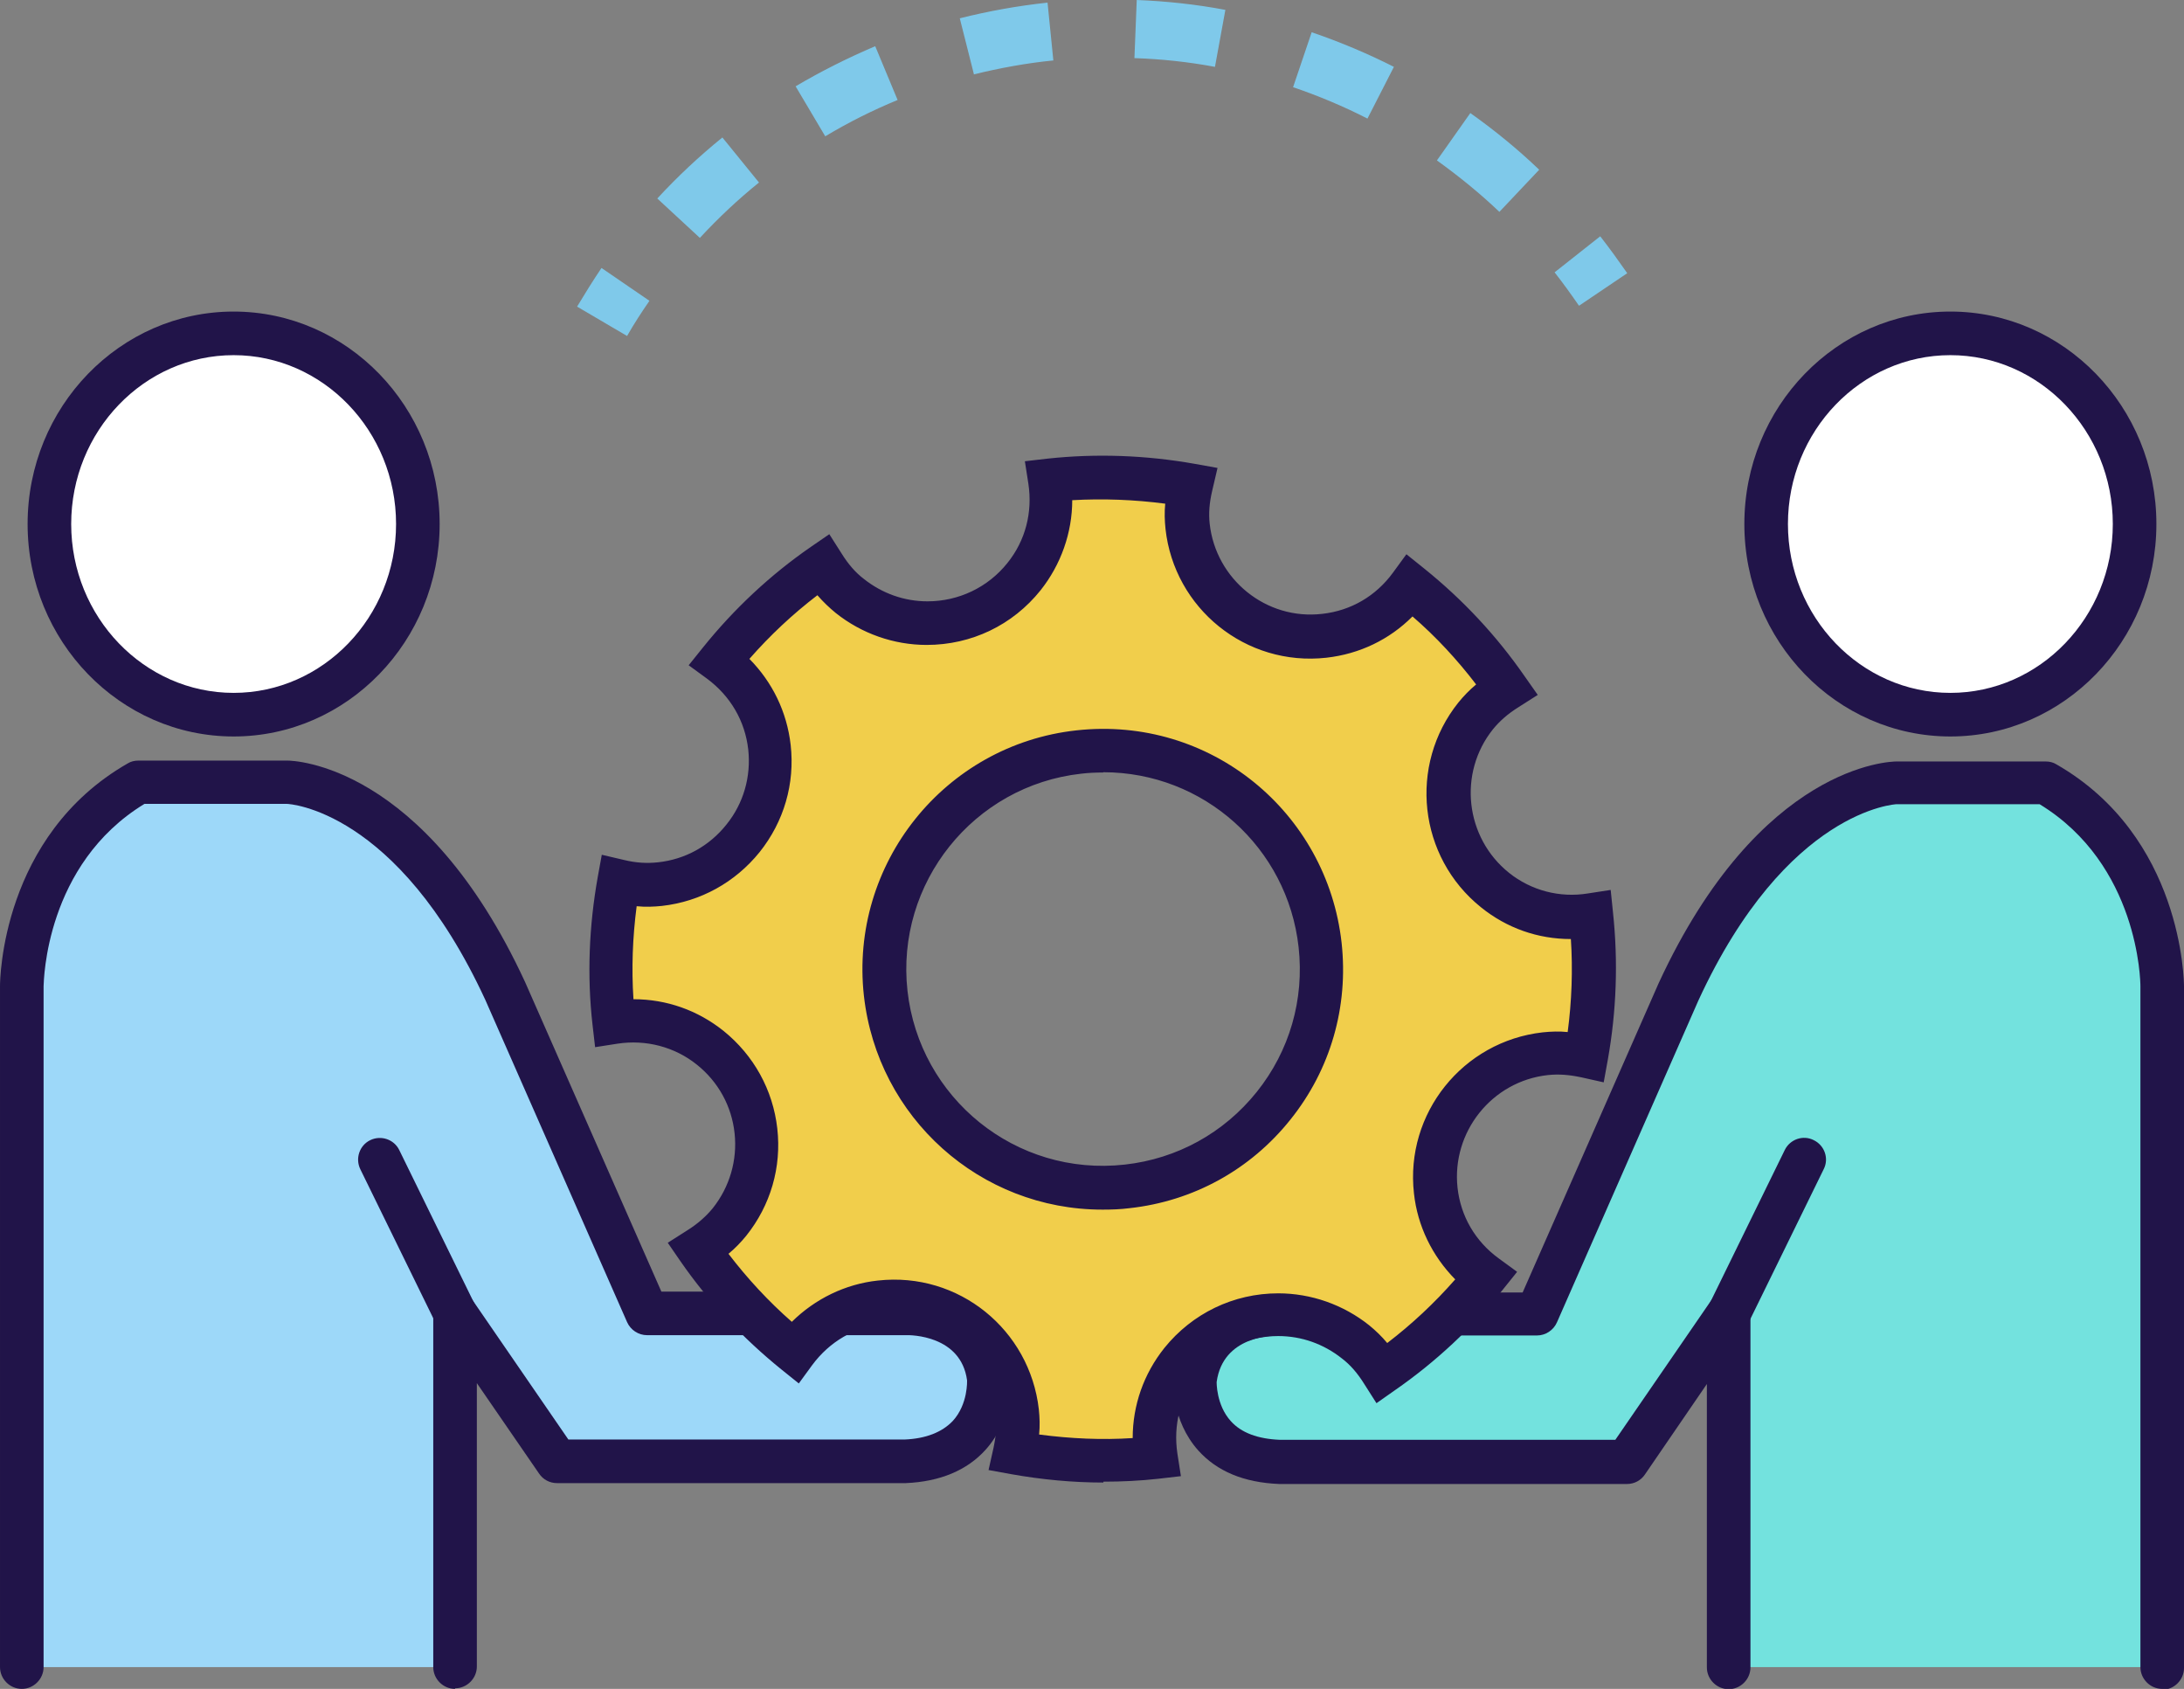
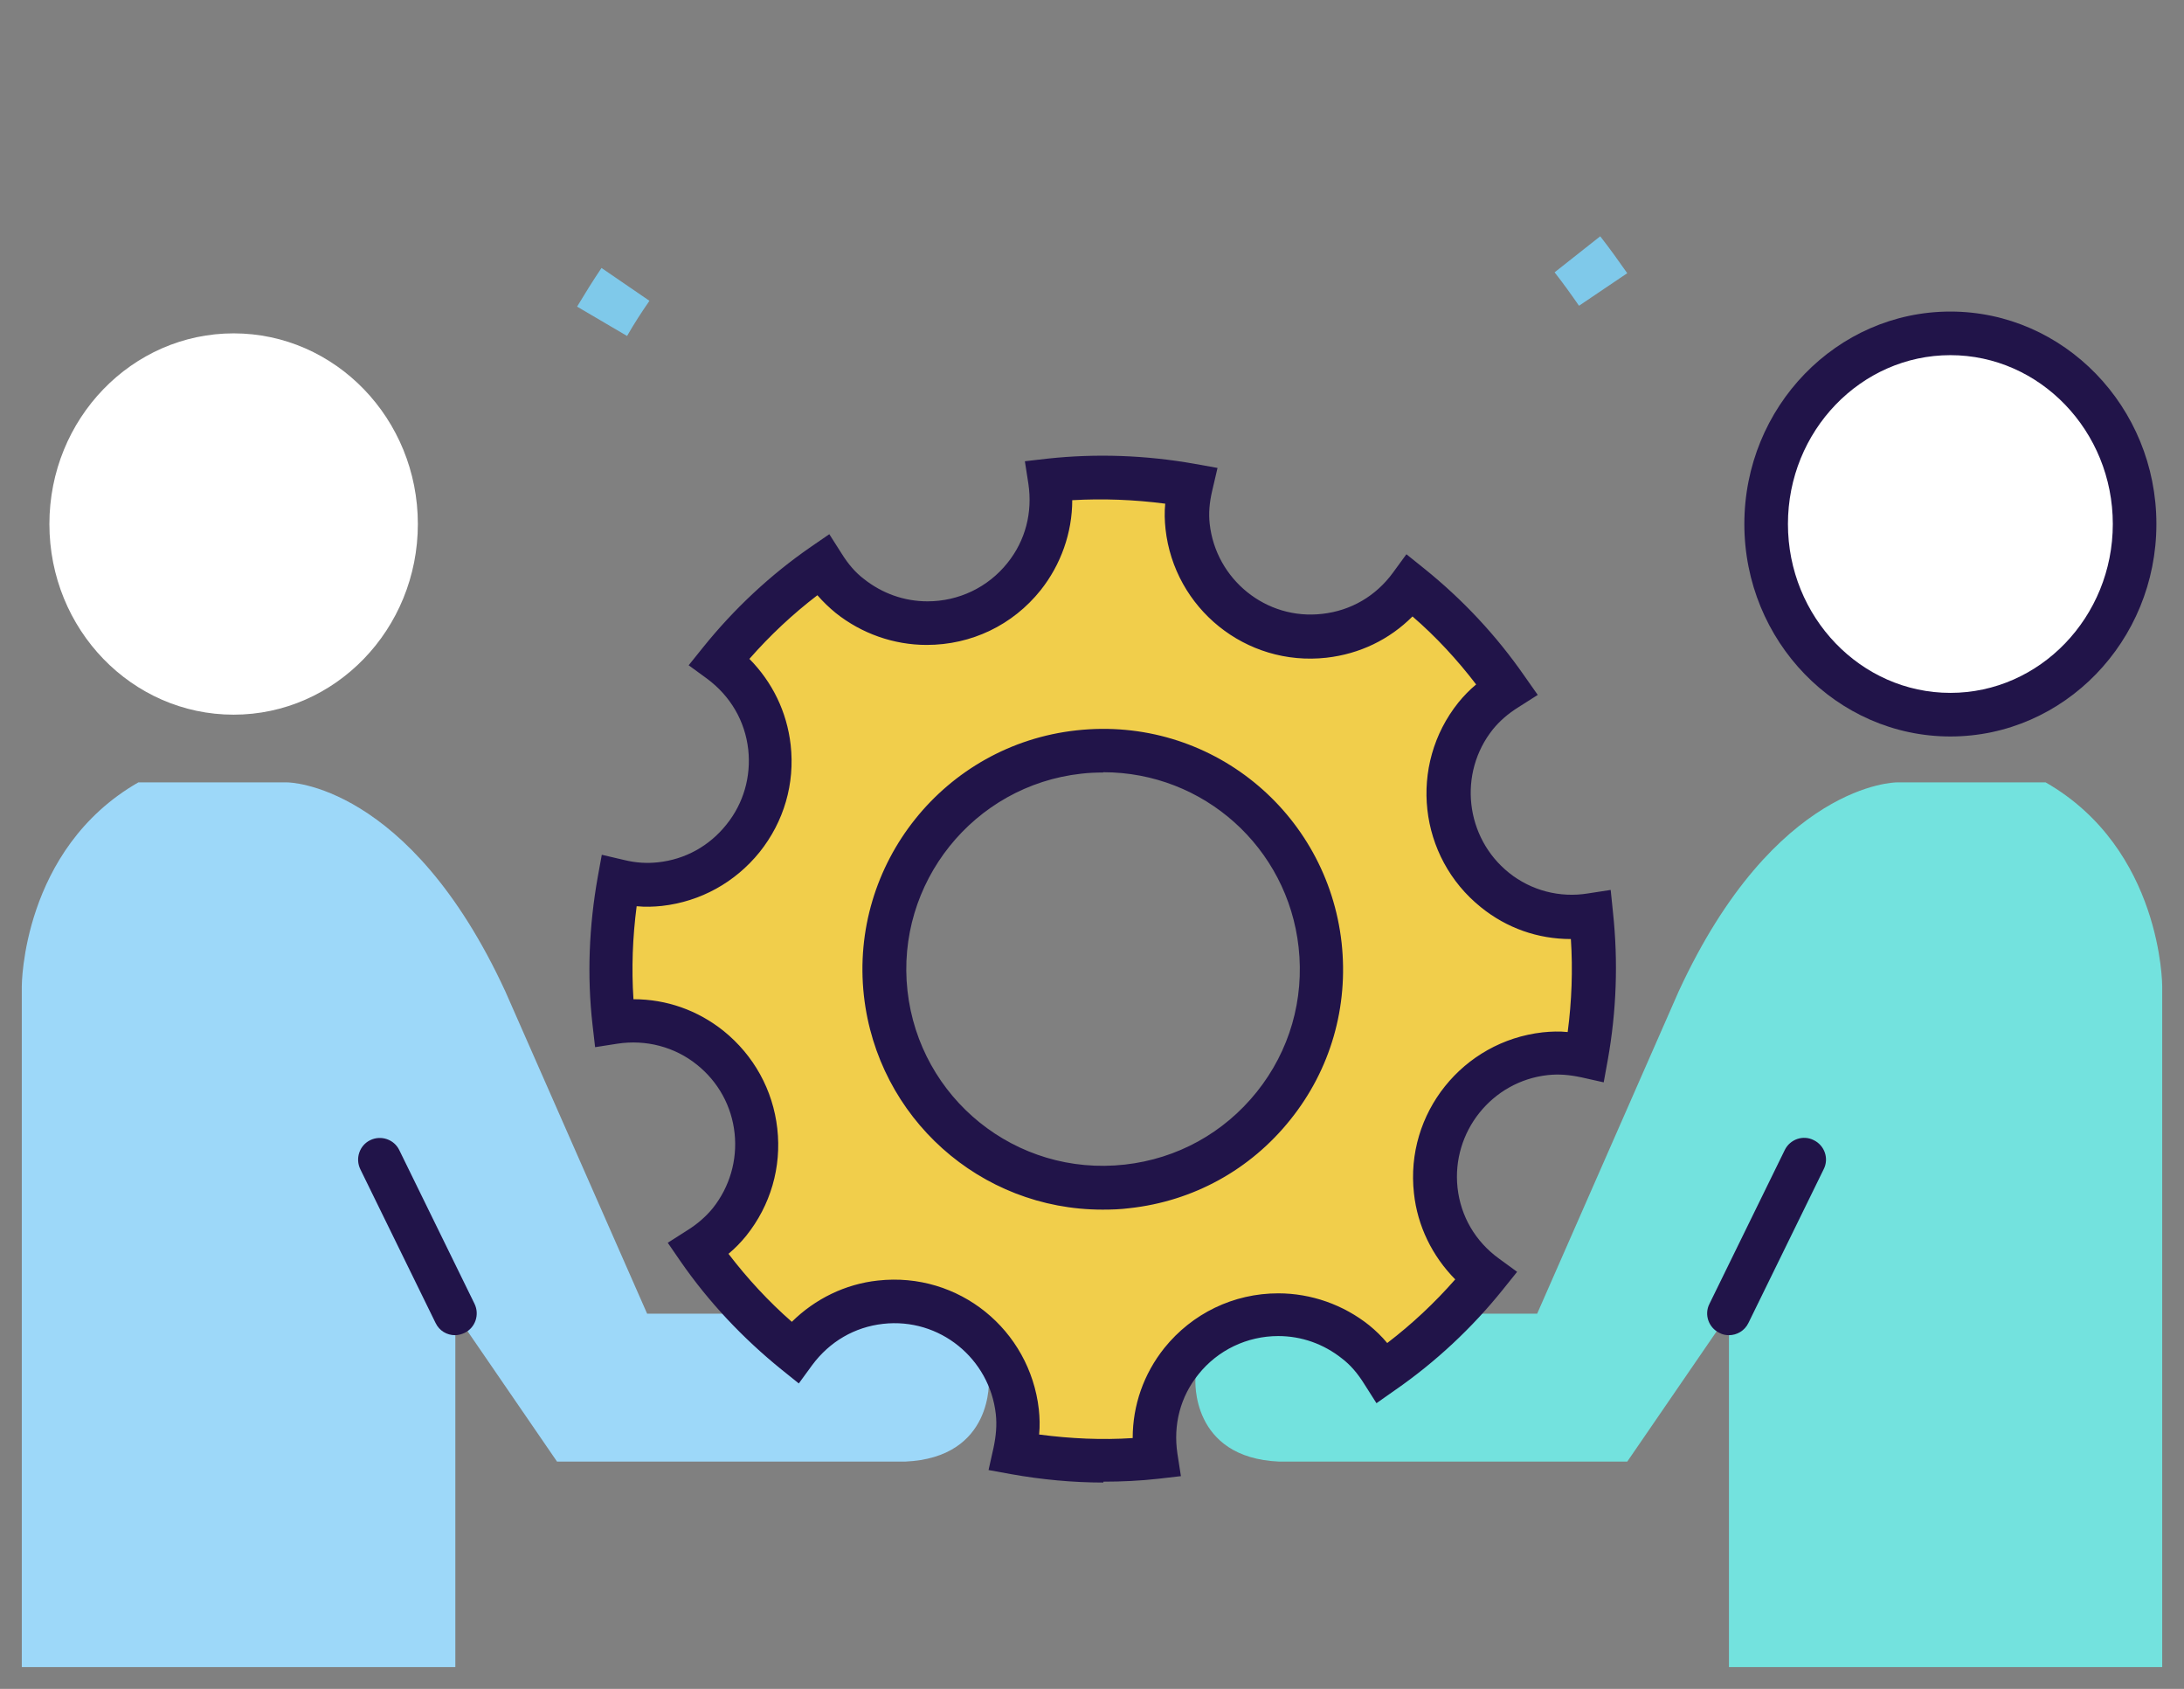
<svg xmlns="http://www.w3.org/2000/svg" viewBox="0 0 75.16 58.11">
  <rect x="0" y="0" width="75.16" height="58.11" fill="#808080" stroke="none" />
  <defs>
    <style>
      .cls-1 {
        fill: #fff;
      }

      .cls-2 {
        fill: #f1ce4b;
      }

      .cls-3 {
        fill: #7fc9ea;
      }

      .cls-4 {
        fill: #211449;
      }

      .cls-5 {
        fill: #73e2de;
      }

      .cls-6 {
        fill: #9dd8f9;
      }
    </style>
  </defs>
  <g>
    <path class="cls-1" d="m73.46,18.03c0,3.63-2.84,6.56-6.34,6.56s-6.34-2.94-6.34-6.56,2.84-6.56,6.34-6.56,6.34,2.94,6.34,6.56Z" />
    <path class="cls-4" d="m67.12,25.34c-3.91,0-7.09-3.28-7.09-7.31s3.18-7.31,7.09-7.31,7.09,3.28,7.09,7.31-3.18,7.31-7.09,7.31Zm0-13.12c-3.08,0-5.59,2.61-5.59,5.81s2.51,5.81,5.59,5.81,5.59-2.61,5.59-5.81-2.51-5.81-5.59-5.81Z" />
  </g>
  <g>
    <path class="cls-5" d="m74.41,57.36v-23.43s0-4.71-4.01-7.01h-5.13s-4.18,0-7.5,7.19l-4.87,11.09h-8.87s-2.58-.07-2.89,2.25c0,0-.19,2.71,2.89,2.84h11.97l3.5-5.1v12.17" />
-     <path class="cls-4" d="m74.41,58.11c-.41,0-.75-.34-.75-.75v-23.43c0-.17-.06-4.18-3.47-6.26h-4.92s-3.78.16-6.82,6.75l-4.87,11.08c-.12.27-.39.45-.69.45h-8.87c-.21,0-1.93,0-2.15,1.6h0s-.02.79.49,1.35c.36.4.93.61,1.69.64h11.54l3.28-4.77c.19-.27.53-.39.84-.29.31.1.53.39.53.72v12.17c0,.41-.34.75-.75.75s-.75-.34-.75-.75v-9.75l-2.13,3.11c-.14.21-.37.33-.62.33h-11.97c-1.22-.05-2.14-.44-2.78-1.15-.93-1.04-.87-2.35-.86-2.49.33-2.42,2.58-2.99,3.66-2.95h8.36l4.68-10.64c3.49-7.55,8-7.63,8.19-7.63h5.13c.13,0,.26.03.37.1,4.34,2.49,4.39,7.45,4.39,7.66v23.43c0,.41-.34.75-.75.75Z" />
  </g>
  <path class="cls-4" d="m59.5,45.94c-.11,0-.22-.02-.33-.08-.37-.18-.53-.63-.34-1l2.59-5.29c.18-.37.63-.53,1-.34.37.18.53.63.34,1l-2.59,5.29c-.13.27-.4.42-.67.42Z" />
  <g>
    <path class="cls-1" d="m1.7,18.03c0,3.63,2.84,6.56,6.34,6.56s6.34-2.94,6.34-6.56-2.84-6.56-6.34-6.56-6.34,2.94-6.34,6.56Z" />
-     <path class="cls-4" d="m8.04,25.34c-3.91,0-7.09-3.28-7.09-7.31s3.18-7.31,7.09-7.31,7.09,3.28,7.09,7.31-3.18,7.31-7.09,7.31Zm0-13.12c-3.08,0-5.59,2.61-5.59,5.81s2.51,5.81,5.59,5.81,5.59-2.61,5.59-5.81-2.51-5.81-5.59-5.81Z" />
  </g>
  <g>
    <path class="cls-6" d="m.75,57.36v-23.43s0-4.71,4.01-7.01h5.13s4.18,0,7.5,7.19l4.88,11.09h8.87s2.57-.07,2.89,2.25c0,0,.19,2.71-2.89,2.84h-11.97l-3.5-5.1v12.17" />
-     <path class="cls-4" d="m15.66,58.11c-.41,0-.75-.34-.75-.75v-12.17c0-.33.21-.62.53-.72.31-.1.65.02.84.29l3.28,4.77h11.57c.73-.03,1.29-.25,1.66-.64.53-.58.49-1.39.49-1.4-.21-1.54-1.92-1.56-2.12-1.55h-8.89c-.3,0-.57-.18-.69-.45l-4.88-11.09c-3.04-6.57-6.78-6.74-6.82-6.74h-4.91c-3.41,2.08-3.46,6.09-3.47,6.27v23.43c0,.41-.34.75-.75.75s-.75-.34-.75-.75v-23.43c0-.21.05-5.17,4.39-7.66.11-.07.24-.1.37-.1h5.13c.19,0,4.7.09,8.18,7.62l4.69,10.65h8.38c1.12-.03,3.31.53,3.63,2.9.02.2.08,1.5-.85,2.54-.64.71-1.57,1.1-2.75,1.15h-12c-.25,0-.48-.12-.62-.33l-2.14-3.11v9.75c0,.41-.34.75-.75.75Z" />
  </g>
  <path class="cls-4" d="m15.66,45.94c-.28,0-.54-.15-.67-.42l-2.59-5.29c-.18-.37-.03-.82.34-1,.37-.18.82-.03,1,.34l2.59,5.29c.18.37.03.82-.34,1-.11.05-.22.08-.33.08Z" />
  <g>
    <path class="cls-2" d="m51.44,30.63c-1.84-1.47-2.14-4.15-.66-5.99.31-.38.67-.68,1.07-.93-.93-1.34-2.05-2.54-3.32-3.55-.68.93-1.72,1.59-2.96,1.72-2.34.26-4.45-1.43-4.71-3.77-.05-.48,0-.96.1-1.41-1.57-.28-3.19-.36-4.85-.18.17,1.13-.1,2.34-.88,3.31-1.47,1.84-4.15,2.13-5.99.66-.38-.31-.68-.68-.93-1.07-1.34.93-2.54,2.05-3.55,3.31.93.68,1.58,1.72,1.72,2.96.26,2.34-1.42,4.45-3.77,4.71-.48.05-.96,0-1.41-.1-.28,1.56-.36,3.19-.17,4.85,1.14-.17,2.34.1,3.31.87,1.84,1.47,2.14,4.16.66,5.99-.31.38-.68.68-1.07.93.93,1.34,2.05,2.54,3.31,3.55.68-.93,1.73-1.59,2.96-1.72,2.34-.26,4.45,1.43,4.71,3.77.05.49,0,.96-.1,1.41,1.56.28,3.2.36,4.86.18-.17-1.14.1-2.34.87-3.31,1.47-1.84,4.15-2.13,5.99-.66.38.31.68.67.93,1.07,1.34-.93,2.54-2.05,3.55-3.31-.93-.68-1.59-1.72-1.73-2.96-.26-2.34,1.43-4.45,3.77-4.71.48-.05.95,0,1.41.1.28-1.56.35-3.2.17-4.86-1.13.18-2.34-.1-3.31-.87Zm-12.67,10.19c-4.13.46-7.84-2.52-8.3-6.65-.46-4.12,2.51-7.85,6.64-8.3,4.13-.46,7.84,2.52,8.3,6.64.46,4.13-2.52,7.85-6.64,8.31Z" />
    <path class="cls-4" d="m37.97,51.01c-1.05,0-2.12-.1-3.18-.29l-.77-.14.17-.76c.09-.42.12-.8.08-1.16-.21-1.91-1.93-3.33-3.88-3.11-.98.11-1.84.61-2.44,1.42l-.46.63-.61-.49c-1.32-1.07-2.49-2.31-3.46-3.71l-.44-.64.66-.42c.37-.23.66-.49.89-.77.58-.73.85-1.65.75-2.58-.1-.93-.56-1.77-1.3-2.36-.76-.61-1.75-.87-2.73-.72l-.77.12-.09-.78c-.19-1.68-.12-3.38.18-5.07l.14-.77.77.18c.41.1.78.12,1.16.08.94-.1,1.77-.56,2.36-1.3.59-.73.85-1.65.75-2.58-.11-.98-.61-1.84-1.42-2.44l-.63-.46.49-.61c1.07-1.33,2.32-2.5,3.71-3.46l.64-.44.42.66c.23.37.48.66.77.88.63.5,1.39.77,2.19.77,1.07,0,2.08-.48,2.75-1.32.62-.77.87-1.74.72-2.73l-.12-.77.78-.09c1.67-.18,3.38-.12,5.07.18l.78.14-.18.77c-.1.42-.13.79-.09,1.15.21,1.91,1.94,3.33,3.88,3.1.98-.11,1.84-.61,2.43-1.42l.46-.63.61.49c1.33,1.07,2.49,2.31,3.46,3.71l.45.64-.66.42c-.37.23-.65.48-.88.76-1.21,1.51-.96,3.73.55,4.94.76.61,1.75.87,2.72.71l.78-.12.08.78c.18,1.69.12,3.39-.18,5.07l-.14.77-.76-.17c-.42-.09-.78-.12-1.16-.08-1.93.21-3.32,1.96-3.11,3.88.11.98.61,1.84,1.42,2.43l.63.46-.49.61c-1.06,1.32-2.31,2.49-3.71,3.46l-.64.45-.42-.66c-.23-.37-.48-.66-.77-.88-.63-.5-1.39-.77-2.19-.77-1.07,0-2.08.48-2.75,1.32-.62.77-.87,1.73-.72,2.73l.12.77-.78.09c-.62.07-1.26.1-1.89.1Zm-2.19-1.65c1.07.14,2.14.19,3.2.12,0-1.13.38-2.21,1.09-3.1.96-1.19,2.38-1.88,3.92-1.88,1.13,0,2.24.39,3.13,1.1.22.18.43.38.62.61.85-.65,1.63-1.38,2.34-2.19-.79-.8-1.3-1.84-1.42-2.96-.31-2.75,1.68-5.23,4.43-5.54.29-.03.58-.04.86-.01.14-1.06.18-2.14.11-3.2-1.14,0-2.21-.38-3.09-1.09-2.16-1.73-2.51-4.89-.78-7.05.18-.22.38-.43.61-.62-.65-.85-1.38-1.64-2.19-2.34-.8.8-1.82,1.29-2.96,1.42-2.78.31-5.24-1.7-5.54-4.43-.03-.29-.04-.57-.01-.87-1.07-.14-2.14-.18-3.2-.12,0,1.12-.39,2.22-1.09,3.1-.96,1.2-2.38,1.88-3.92,1.88-1.13,0-2.24-.39-3.13-1.1-.22-.18-.43-.38-.63-.61-.85.65-1.63,1.38-2.34,2.19.79.8,1.29,1.82,1.42,2.96.15,1.33-.23,2.64-1.07,3.69-.84,1.04-2.03,1.7-3.36,1.85-.29.03-.57.04-.87.01-.14,1.07-.18,2.14-.11,3.2,1.14,0,2.21.38,3.1,1.09,1.04.84,1.7,2.03,1.85,3.36.15,1.33-.23,2.64-1.07,3.69-.18.22-.38.43-.61.62.65.85,1.38,1.64,2.18,2.34.8-.79,1.84-1.3,2.96-1.42,2.79-.31,5.23,1.7,5.54,4.43.03.28.04.57.01.87Zm2.16-7.74c-4.21,0-7.74-3.16-8.21-7.36-.5-4.53,2.77-8.63,7.31-9.13,4.61-.51,8.63,2.81,9.13,7.31.24,2.2-.38,4.36-1.76,6.08-1.38,1.73-3.35,2.81-5.54,3.05-.31.04-.62.05-.92.05Zm.02-15.04c-.25,0-.5.01-.75.04-3.71.41-6.39,3.77-5.98,7.47.41,3.69,3.72,6.4,7.48,5.98,1.8-.2,3.41-1.09,4.54-2.5,1.13-1.41,1.64-3.18,1.44-4.98-.38-3.43-3.27-6.02-6.72-6.02Z" />
  </g>
  <g>
    <path class="cls-3" d="m21.58,11.56l-1.72-1.01c.27-.45.55-.9.84-1.33l1.65,1.13c-.27.39-.53.79-.77,1.21Z" />
-     <path class="cls-3" d="m24.09,8.19l-1.47-1.36c.69-.75,1.45-1.46,2.24-2.1l1.26,1.55c-.72.58-1.4,1.22-2.03,1.9Zm27.51-.9c-.67-.64-1.4-1.23-2.15-1.77l1.15-1.63c.83.59,1.63,1.24,2.37,1.95l-1.37,1.45Zm-23.2-2.6l-1.02-1.72c.88-.52,1.8-.98,2.74-1.38l.77,1.85c-.85.35-1.69.77-2.49,1.25Zm18.66-.61c-.82-.42-1.68-.78-2.56-1.08l.64-1.89c.97.33,1.92.73,2.83,1.19l-.91,1.78Zm-13.54-1.51l-.49-1.94c.99-.25,2-.43,3.02-.54l.2,1.99c-.92.09-1.84.26-2.74.48Zm8.29-.27c-.91-.17-1.84-.27-2.77-.3l.08-2c1.02.04,2.05.15,3.05.34l-.36,1.97Z" />
    <path class="cls-3" d="m54.34,10.52c-.27-.39-.55-.78-.84-1.15l1.57-1.24c.32.41.63.84.93,1.27l-1.66,1.12Z" />
  </g>
</svg>